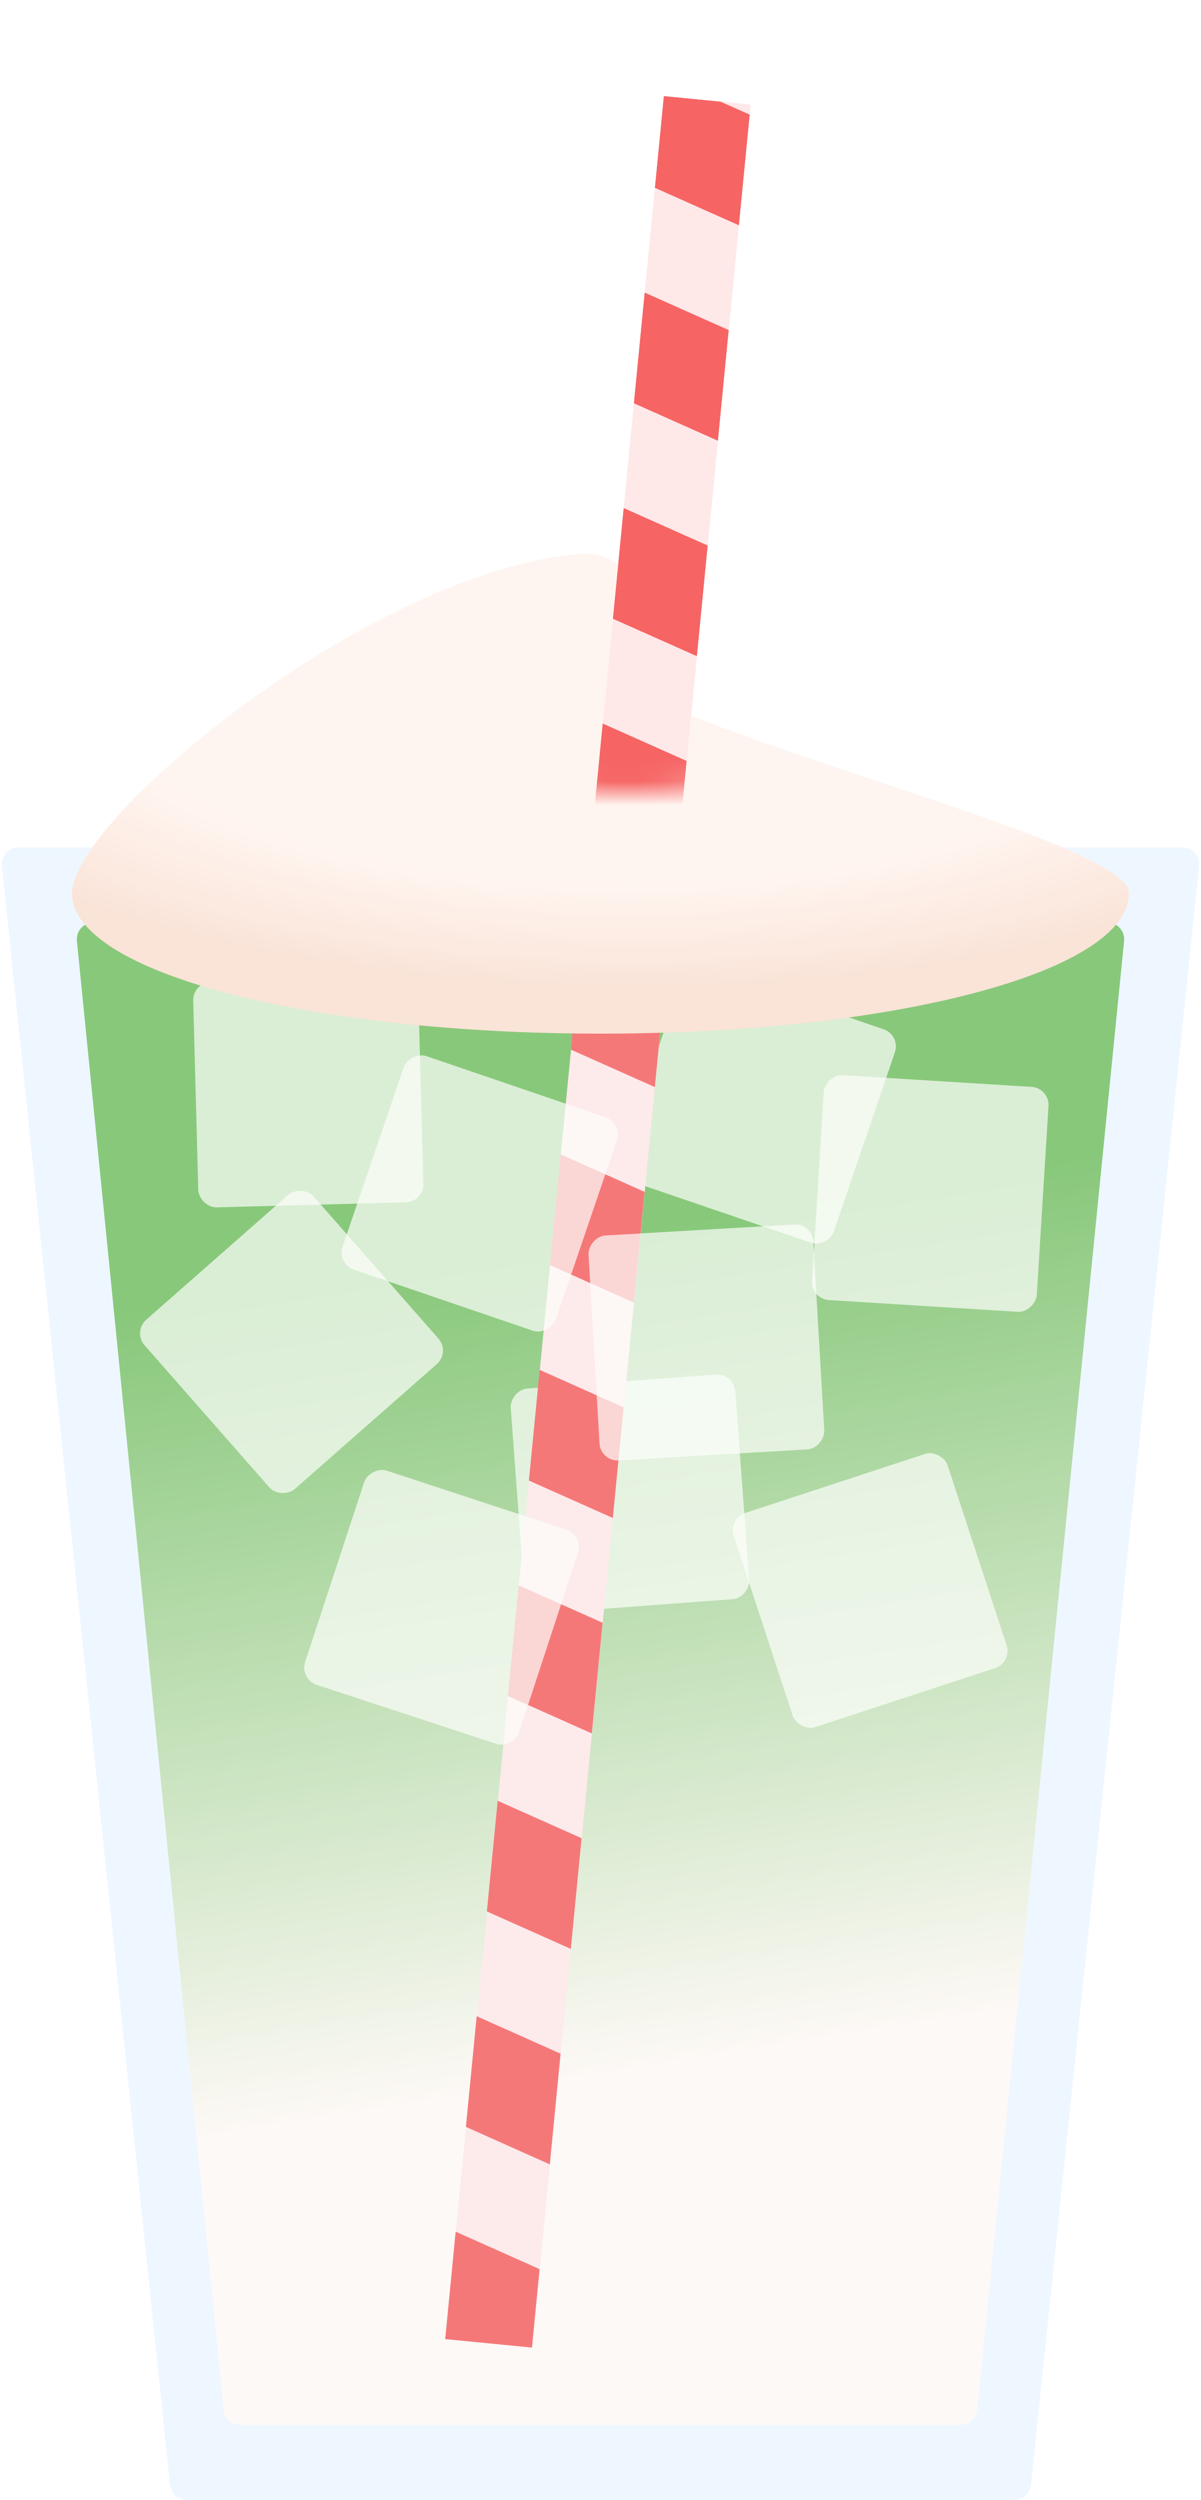
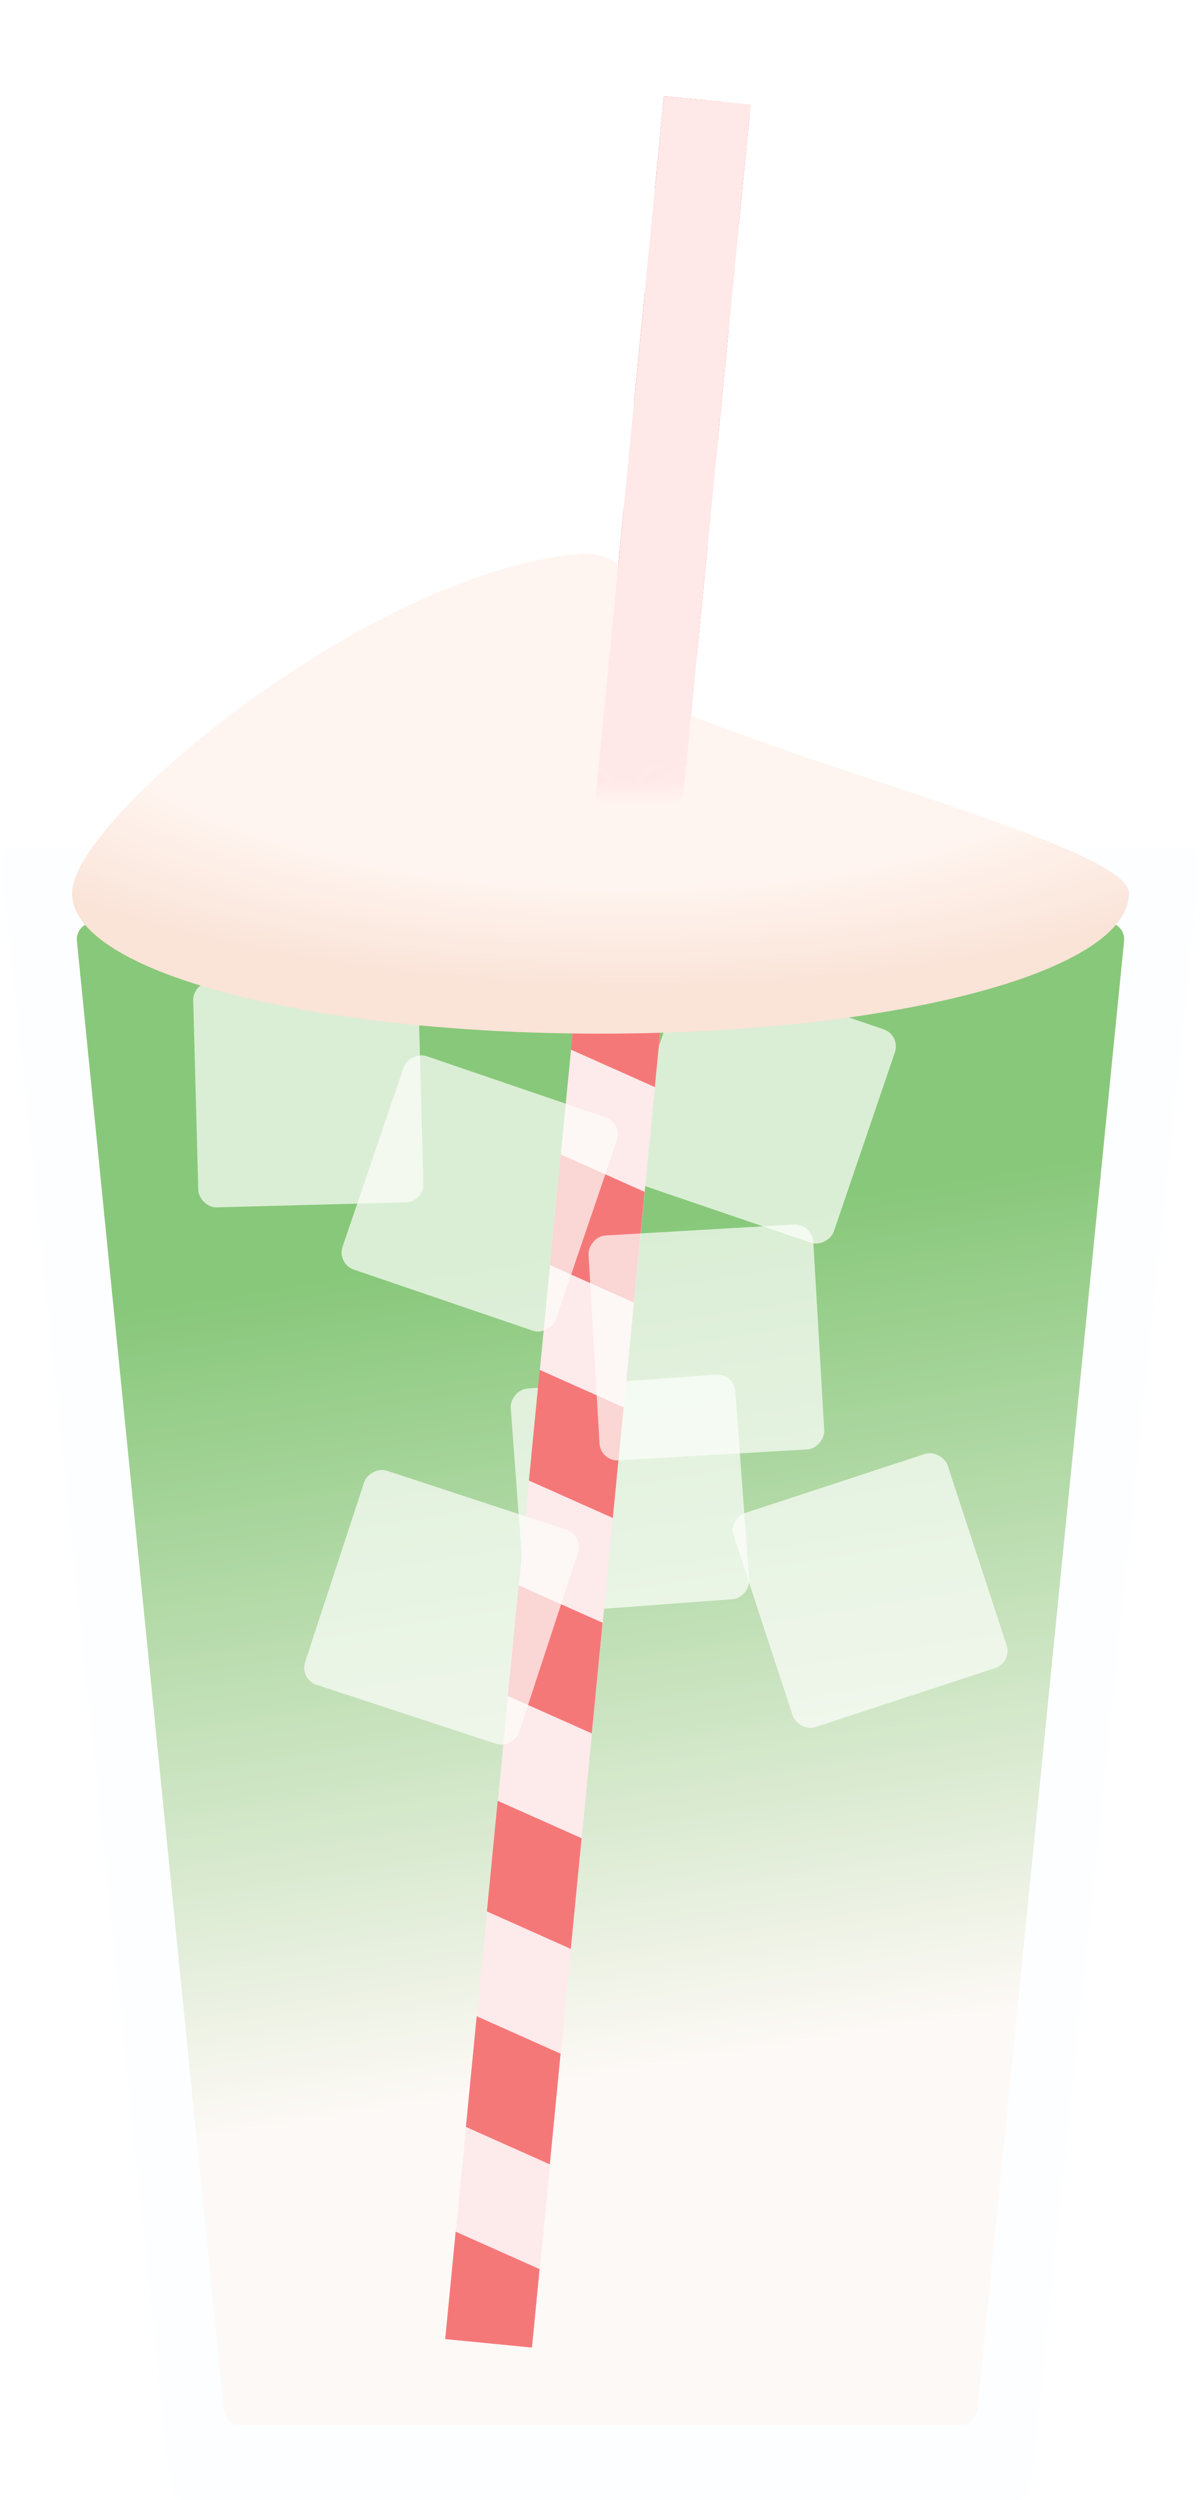
<svg xmlns="http://www.w3.org/2000/svg" width="50" height="104" viewBox="0 0 50 104" fill="none">
-   <path d="M49.92 36.022C49.963 35.609 49.639 35.25 49.224 35.25H0.777C0.361 35.25 0.037 35.609 0.08 36.022L7.078 103.372C7.115 103.729 7.415 104 7.774 104H42.226C42.585 104 42.885 103.729 42.922 103.372L49.92 36.022Z" fill="#EEF7FF" />
  <path d="M46.798 39.145C46.839 38.733 46.516 38.375 46.102 38.375H3.899C3.484 38.375 3.161 38.733 3.202 39.145L9.312 100.245C9.348 100.602 9.649 100.875 10.008 100.875H39.992C40.351 100.875 40.652 100.602 40.688 100.245L46.798 39.145Z" fill="url(#paint0_linear_71_2396)" />
  <rect width="9.375" height="9.375" rx="0.75" transform="matrix(-0.997 0.074 0.074 0.997 30.554 57.125)" fill="#FFFFFB" fill-opacity="0.7" />
  <rect width="9.375" height="9.375" rx="0.75" transform="matrix(-0.947 -0.323 -0.323 0.947 37.5 43.062)" fill="#FFFFFB" fill-opacity="0.7" />
  <rect width="3.628" height="93.75" transform="matrix(-0.995 -0.097 -0.097 0.995 31.25 4.352)" fill="#FFE8E8" />
  <path fill-rule="evenodd" clip-rule="evenodd" d="M29.886 18.334L30.335 13.731L26.841 12.173L26.392 16.777L29.886 18.334ZM29.011 27.297L29.46 22.694L25.967 21.136L25.517 25.74L29.011 27.297ZM28.137 36.26L28.586 31.657L25.092 30.099L24.643 34.703L28.137 36.26ZM27.262 45.223L27.711 40.619L24.218 39.062L23.768 43.665L27.262 45.223ZM26.387 54.186L26.837 49.582L23.343 48.024L22.894 52.628L26.387 54.186ZM25.513 63.148L25.962 58.545L22.468 56.987L22.019 61.591L25.513 63.148ZM24.638 72.111L25.088 67.507L21.594 65.95L21.145 70.553L24.638 72.111ZM23.764 81.074L24.213 76.47L20.719 74.913L20.27 79.516L23.764 81.074ZM22.889 90.037L23.338 85.433L19.845 83.875L19.396 88.479L22.889 90.037ZM18.97 92.838L18.534 97.307L22.146 97.659L22.464 94.395L18.97 92.838ZM27.267 7.814L30.76 9.372L31.209 4.768L30.003 4.231L27.639 4L27.267 7.814Z" fill="#F66464" />
  <rect width="9.375" height="9.375" rx="0.75" transform="matrix(-0.947 -0.323 -0.323 0.947 25.926 46.723)" fill="#FFFFFB" fill-opacity="0.7" />
-   <rect width="9.375" height="9.375" rx="0.75" transform="matrix(-0.998 -0.062 -0.062 0.998 43.698 45.261)" fill="#FFFFFB" fill-opacity="0.7" />
  <rect width="9.375" height="9.375" rx="0.75" transform="matrix(-0.998 0.058 0.058 0.998 33.815 50.896)" fill="#FFFFFB" fill-opacity="0.7" />
-   <rect width="9.375" height="9.375" rx="0.75" transform="matrix(-0.66 -0.751 -0.751 0.66 18.75 56.251)" fill="#FFFFFB" fill-opacity="0.7" />
  <rect width="9.375" height="9.375" rx="0.75" transform="matrix(-0.95 -0.312 -0.312 0.95 24.3 63.873)" fill="#FFFFFB" fill-opacity="0.7" />
  <rect x="30.312" y="63.173" width="9.375" height="9.375" rx="0.75" transform="rotate(-18.165 30.312 63.173)" fill="#FFFFFB" fill-opacity="0.7" />
  <rect x="8.024" y="40.875" width="9.375" height="9.375" rx="0.75" transform="rotate(-1.526 8.024 40.875)" fill="#FFFFFB" fill-opacity="0.7" />
  <g filter="url(#filter0_b_71_2396)">
    <path d="M49.92 36.022C49.963 35.609 49.639 35.25 49.224 35.25H0.777C0.361 35.25 0.037 35.609 0.08 36.022L7.078 103.372C7.115 103.729 7.415 104 7.774 104H42.226C42.585 104 42.885 103.729 42.922 103.372L49.92 36.022Z" fill="#EEF7FF" fill-opacity="0.14" />
  </g>
  <path d="M3 37.159C3 40.443 12.85 43 25 43C37.15 43 47 40.443 47 37.159C47 35.199 32.738 31.777 26.158 28.661C24.178 27.723 26.854 26.483 26.223 24.242C25.984 23.391 25.07 22.966 24.189 23.037C15.491 23.727 3 34.044 3 37.159Z" fill="url(#paint1_radial_71_2396)" />
  <mask id="mask0_71_2396" style="mask-type:alpha" maskUnits="userSpaceOnUse" x="8" y="0" width="36" height="33">
    <ellipse cx="26" cy="16.5" rx="18" ry="16.5" fill="#D9D9D9" />
  </mask>
  <g mask="url(#mask0_71_2396)">
    <rect width="3.628" height="93.75" transform="matrix(-0.995 -0.097 -0.097 0.995 31.25 4.352)" fill="#FFE8E8" />
-     <path fill-rule="evenodd" clip-rule="evenodd" d="M29.886 18.334L30.335 13.731L26.841 12.173L26.392 16.777L29.886 18.334ZM29.011 27.297L29.46 22.694L25.967 21.136L25.517 25.74L29.011 27.297ZM28.137 36.26L28.586 31.657L25.092 30.099L24.643 34.703L28.137 36.26ZM27.262 45.223L27.711 40.619L24.218 39.062L23.768 43.665L27.262 45.223ZM26.387 54.186L26.837 49.582L23.343 48.024L22.894 52.628L26.387 54.186ZM25.513 63.148L25.962 58.545L22.468 56.987L22.019 61.591L25.513 63.148ZM24.638 72.111L25.088 67.507L21.594 65.95L21.145 70.553L24.638 72.111ZM23.764 81.074L24.213 76.47L20.719 74.913L20.27 79.516L23.764 81.074ZM22.889 90.037L23.338 85.433L19.845 83.875L19.396 88.479L22.889 90.037ZM18.97 92.838L18.534 97.307L22.146 97.659L22.464 94.395L18.97 92.838ZM27.267 7.814L30.76 9.372L31.209 4.768L30.003 4.231L27.639 4L27.267 7.814Z" fill="#F66464" />
  </g>
  <defs>
    <filter id="filter0_b_71_2396" x="-0.074" y="35.1" width="50.147" height="69.05" filterUnits="userSpaceOnUse" color-interpolation-filters="sRGB">
      <feFlood flood-opacity="0" result="BackgroundImageFix" />
      <feGaussianBlur in="BackgroundImageFix" stdDeviation="0.075" />
      <feComposite in2="SourceAlpha" operator="in" result="effect1_backgroundBlur_71_2396" />
      <feBlend mode="normal" in="SourceGraphic" in2="effect1_backgroundBlur_71_2396" result="shape" />
    </filter>
    <linearGradient id="paint0_linear_71_2396" x1="17.188" y1="52.438" x2="25" y2="101.5" gradientUnits="userSpaceOnUse">
      <stop stop-color="#77C065" />
      <stop offset="0.698" stop-color="#FFF9F4" />
    </linearGradient>
    <radialGradient id="paint1_radial_71_2396" cx="0" cy="0" r="1" gradientUnits="userSpaceOnUse" gradientTransform="translate(25.206 28.529) rotate(90.925) scale(12.734 33.926)">
      <stop offset="0" stop-color="#FFF5F0" />
      <stop offset="0.648" stop-color="#FFF5F0" />
      <stop offset="1" stop-color="#FAE3D7" />
    </radialGradient>
  </defs>
</svg>